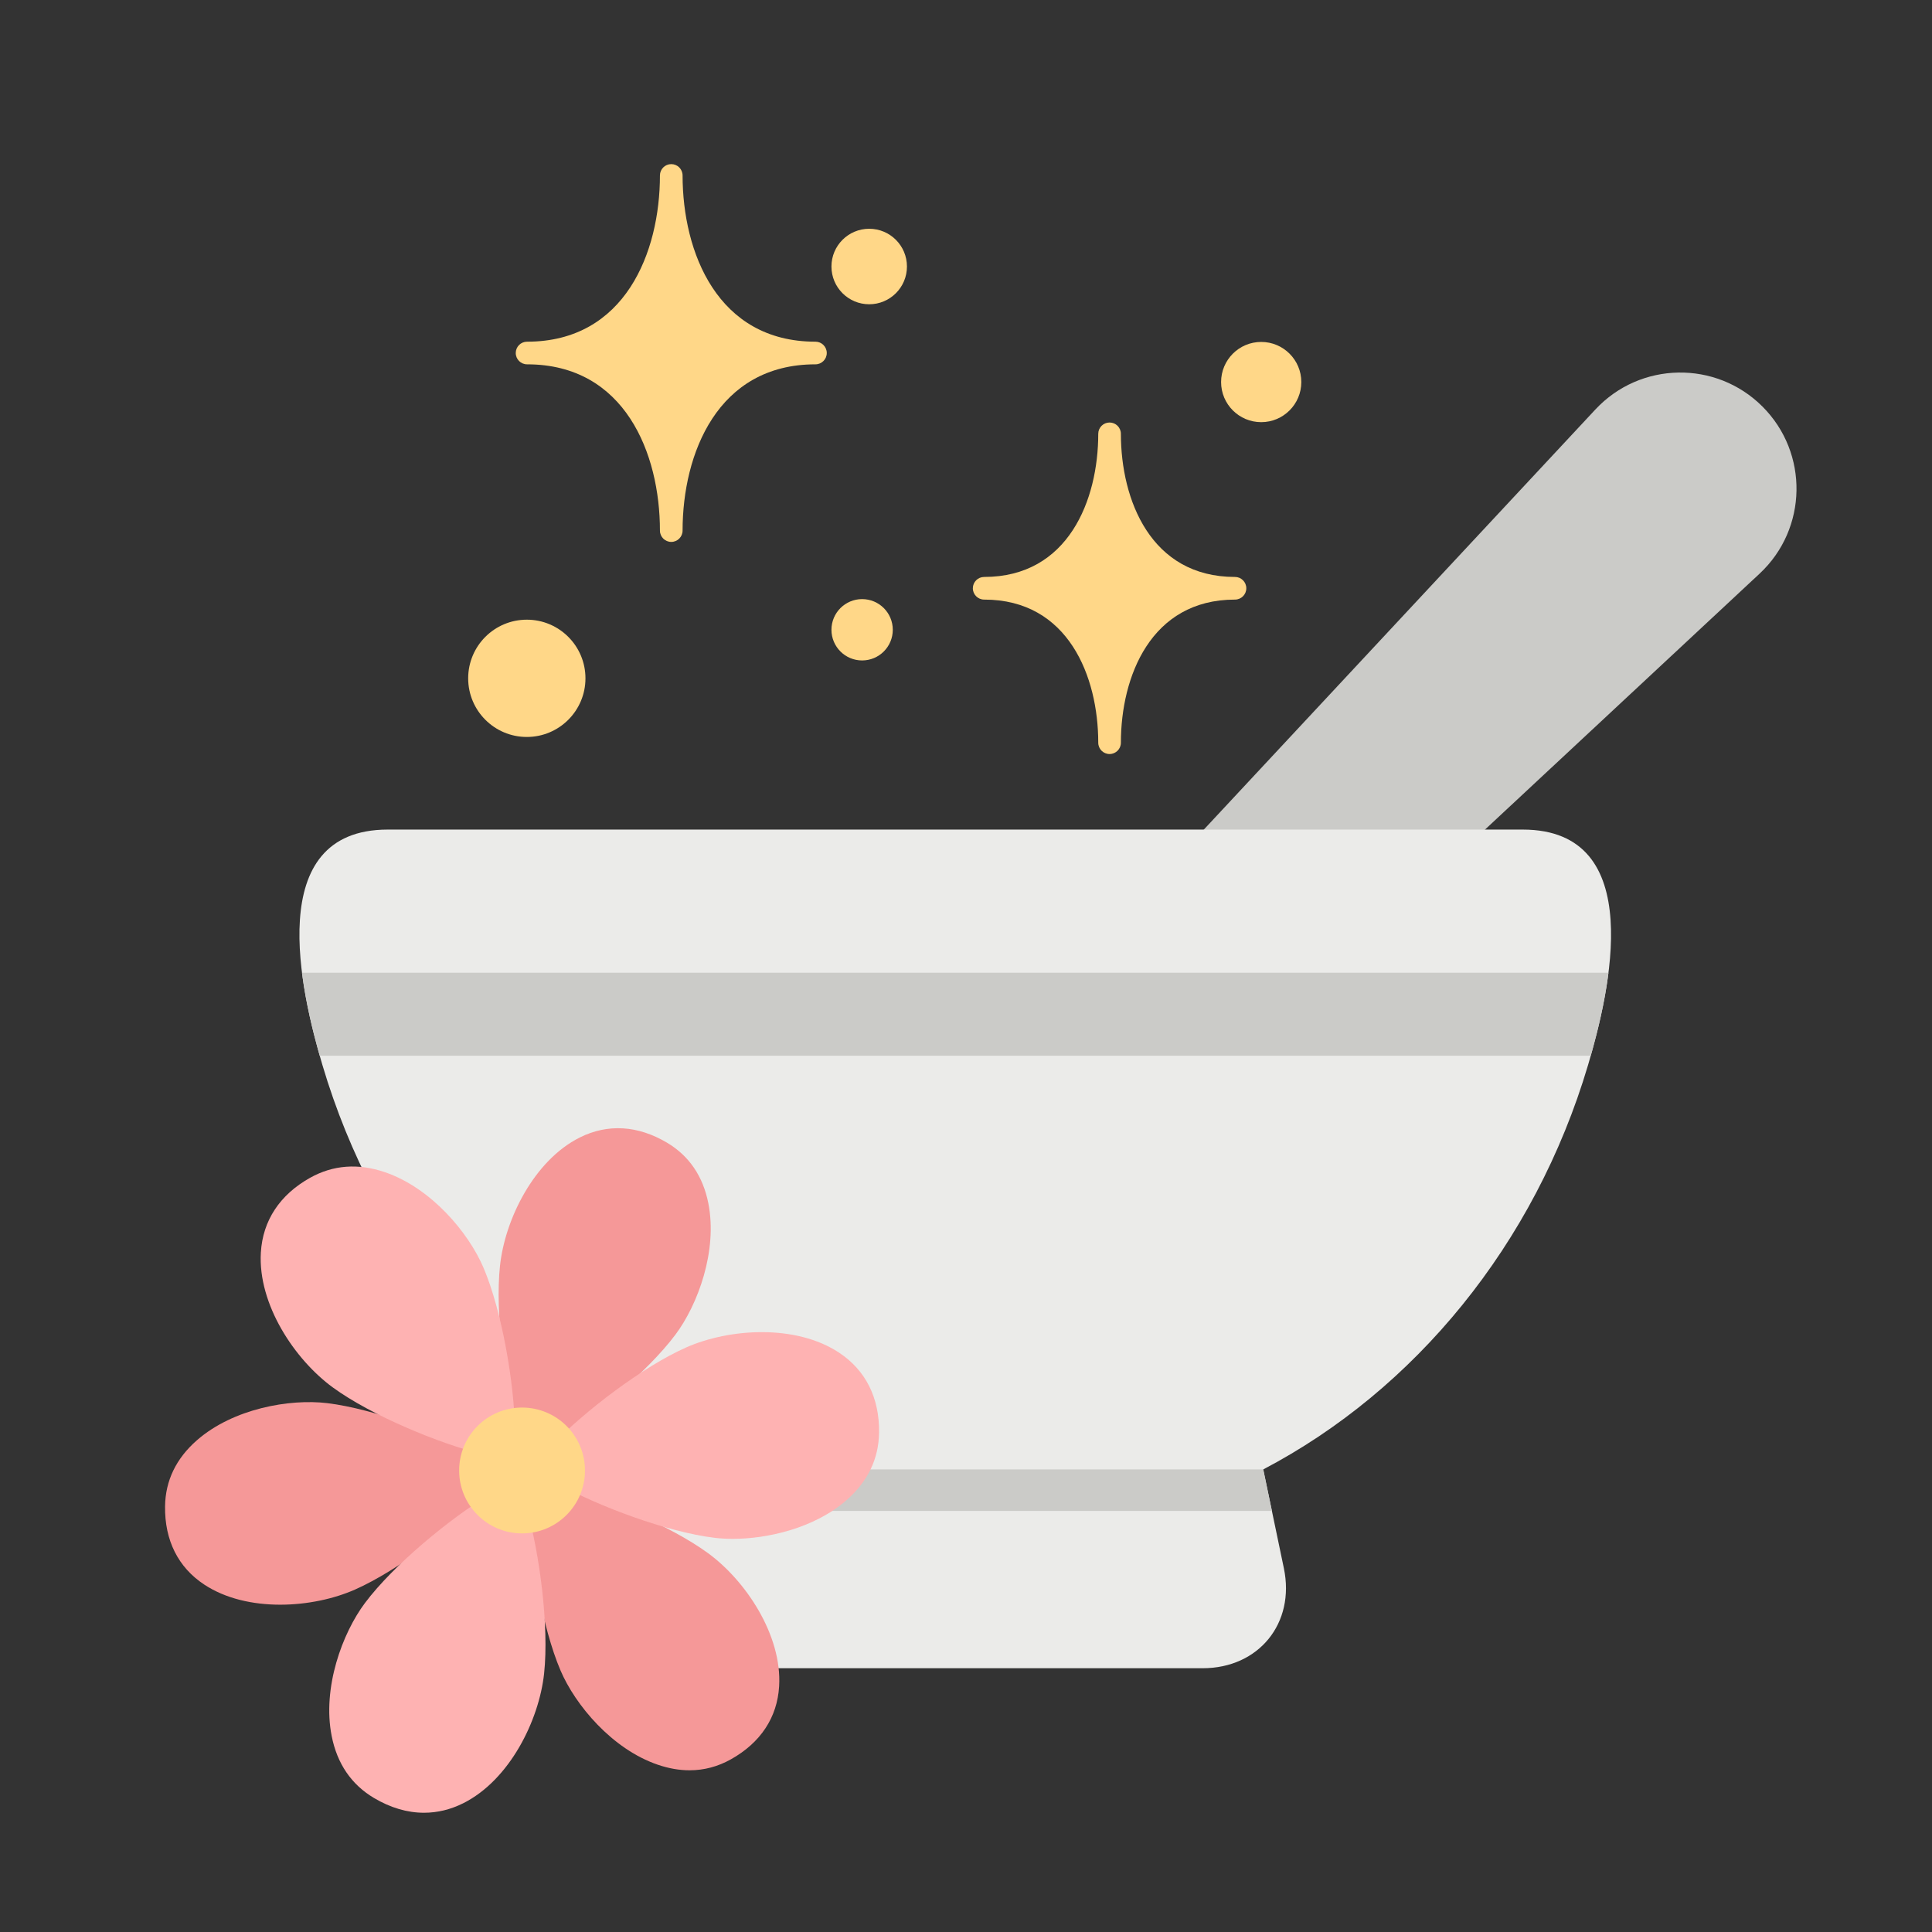
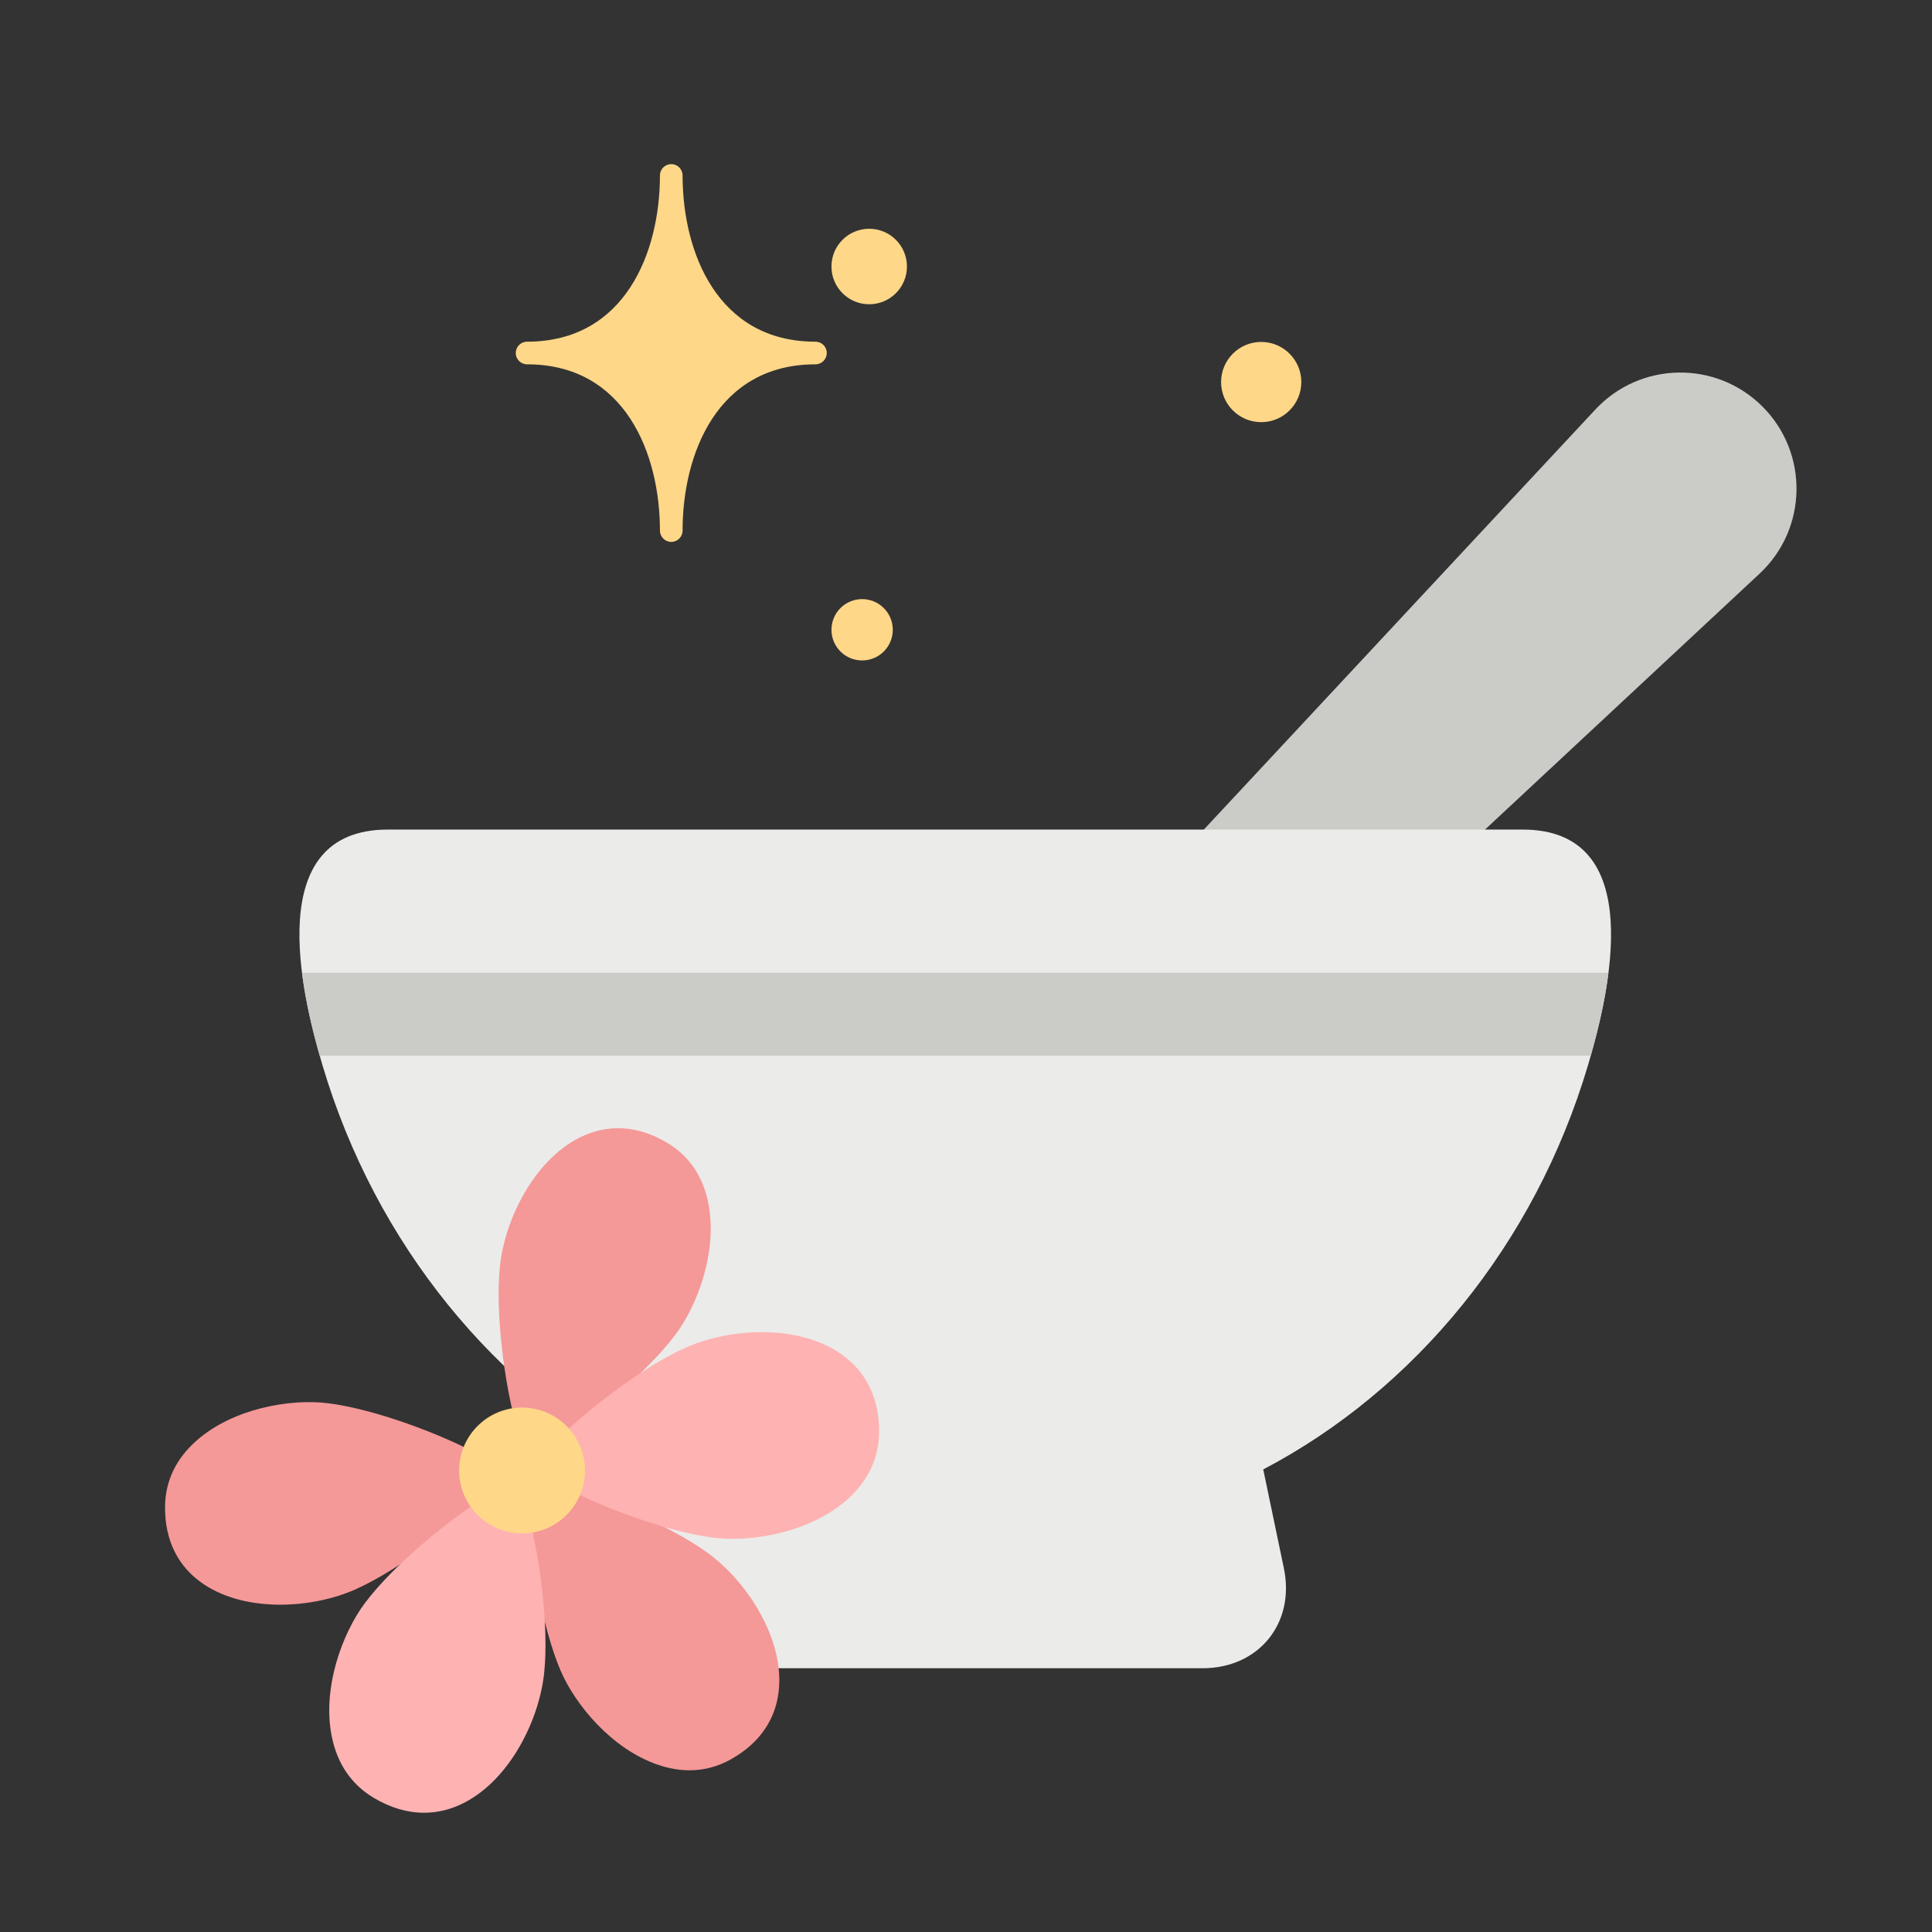
<svg xmlns="http://www.w3.org/2000/svg" enable-background="new 0 0 256 256" height="512" viewBox="0 0 256 256" width="512">
  <rect x="0" y="0" width="256" height="256" fill="#333333" stroke="none" />
  <g id="color">
    <g>
      <g>
        <g>
          <path d="m142.572 144.838c-4.505-4.505-4.632-11.768-.289-16.428l69.111-74.149c5.941-6.374 15.983-6.55 22.144-.389 6.161 6.161 5.985 16.203-.389 22.144l-74.149 69.111c-4.66 4.344-11.923 4.216-16.428-.289z" fill="#cbcbc8" />
        </g>
        <g>
          <g>
            <path d="m201.775 109.923c-.458 0-51.479 0-79.977 0-3.656 0-1.446 0-4.206 0-26.053 0-65.766 0-66.221 0-16.604.008-11.53 21.478-8.65 31.195 7.063 23.817 22.989 43.074 43.041 53.587l-2.734 13.096c-1.426 6.832 3.788 13.248 10.768 13.248h65.555c7.444 0 12.289-5.962 10.768-13.248l-2.734-13.096c20.051-10.513 35.978-29.77 43.041-53.587 2.88-9.717 7.953-31.187-8.651-31.195z" fill="#ebebe9" />
          </g>
          <g>
-             <path d="m167.385 194.706h-81.623l-1.148 5.5h83.919z" fill="#cbcbc8" />
-           </g>
+             </g>
        </g>
        <g>
          <g>
            <g>
              <g>
                <path d="m73.134 191.098c5.073-3.042 12.577-9.2 16.355-14.238 2.979-3.972 5.617-11.118 4.369-17.422-.71-3.587-2.551-6.287-5.471-8.023-3.868-2.301-7.867-2.539-11.563-.691-6.067 3.033-9.91 10.839-10.57 16.983-.673 6.261.617 15.883 2.253 21.568l.038.13 4.474 1.762z" fill="#f59898" />
              </g>
              <g>
                <path d="m93.816 205.798c-5.086-3.714-14.064-7.407-19.805-8.833l-.131-.033-3.763 2.994.002.135c.098 5.914 1.679 15.491 4.153 21.283 1.951 4.566 6.82 10.424 12.903 12.495 1.435.489 2.835.733 4.194.733 1.919 0 3.755-.487 5.49-1.459 3.926-2.199 6.132-5.542 6.38-9.669.406-6.771-4.432-14.003-9.423-17.646z" fill="#f59898" />
              </g>
              <g>
                <path d="m63.864 192.968c-5.171-2.872-14.255-6.292-20.508-7.045-4.933-.594-12.438.695-17.273 4.927-2.751 2.408-4.168 5.352-4.212 8.75-.059 4.499 1.734 8.082 5.184 10.359 2.85 1.883 6.466 2.671 10.076 2.671 3.558 0 7.111-.767 9.916-2.008 5.761-2.549 13.448-8.477 17.553-12.735l.094-.098-.711-4.756z" fill="#f59898" />
              </g>
            </g>
            <g>
              <g>
                <path d="m69.76 199.806-4.726-1.862-.232.14c-5.095 3.055-12.634 9.243-16.434 14.309-3.014 4.02-5.683 11.255-4.419 17.641.726 3.667 2.61 6.427 5.6 8.206 2.186 1.3 4.42 1.959 6.639 1.959 1.771 0 3.517-.423 5.188-1.259 6.156-3.077 10.053-10.982 10.721-17.199.676-6.295-.619-15.963-2.262-21.674z" fill="#feb2b2" />
              </g>
              <g>
-                 <path d="m64.001 192.72.262.065 3.975-3.162-.004-.271c-.098-5.939-1.687-15.562-4.174-21.386-1.975-4.621-6.907-10.55-13.068-12.648-3.538-1.205-6.871-.953-9.906.747-4.012 2.247-6.266 5.668-6.521 9.893-.412 6.869 4.484 14.197 9.534 17.884 5.114 3.734 14.136 7.446 19.902 8.878z" fill="#feb2b2" />
+                 <path d="m64.001 192.72.262.065 3.975-3.162-.004-.271z" fill="#feb2b2" />
              </g>
              <g>
                <path d="m111.175 179.229c-5.743-3.792-14.537-3.215-20.256-.685-5.789 2.561-13.515 8.518-17.64 12.796l-.188.195.751 5.023.236.132c5.194 2.885 14.324 6.321 20.609 7.078.763.092 1.58.138 2.428.138 4.445 0 10.736-1.348 15.058-5.132 2.813-2.462 4.262-5.474 4.307-8.953.061-4.597-1.773-8.26-5.305-10.592z" fill="#feb2b2" />
              </g>
            </g>
          </g>
          <g>
            <circle cx="69.176" cy="194.846" fill="#ffd788" r="8.337" />
          </g>
        </g>
        <g>
-           <circle cx="69.806" cy="89.881" fill="#ffd788" r="7.77" />
-         </g>
+           </g>
        <g>
          <circle cx="167.116" cy="50.623" fill="#ffd788" r="5.315" />
        </g>
        <g>
          <circle cx="115.173" cy="35.315" fill="#ffd788" r="5.002" />
        </g>
        <g>
          <circle cx="114.235" cy="83.449" fill="#ffd788" r="4.064" />
        </g>
        <g>
          <path d="m42.365 139.891h168.416c.872-3.065 1.846-6.997 2.349-11h-173.114c.503 4.002 1.477 7.935 2.349 11z" fill="#cbcbc8" />
        </g>
      </g>
      <g fill="#ffd788">
-         <path d="m163.642 76.449c-11.159 0-15.118-10.216-15.118-18.964 0-.829-.672-1.5-1.5-1.5s-1.5.671-1.5 1.5c0 8.749-3.959 18.964-15.117 18.964-.828 0-1.5.671-1.5 1.5s.672 1.5 1.5 1.5c11.158 0 15.117 10.216 15.117 18.965 0 .829.672 1.5 1.5 1.5s1.5-.671 1.5-1.5c0-8.749 3.959-18.965 15.118-18.965.828 0 1.5-.671 1.5-1.5s-.672-1.5-1.5-1.5z" />
        <path d="m108.051 45.275c-12.995 0-17.606-11.867-17.606-22.029 0-.829-.672-1.5-1.5-1.5s-1.5.671-1.5 1.5c0 10.162-4.611 22.029-17.606 22.029-.828 0-1.5.671-1.5 1.5s.672 1.5 1.5 1.5c12.995 0 17.606 11.867 17.606 22.03 0 .829.672 1.5 1.5 1.5s1.5-.671 1.5-1.5c0-10.163 4.611-22.03 17.606-22.03.828 0 1.5-.671 1.5-1.5s-.672-1.5-1.5-1.5z" />
      </g>
    </g>
  </g>
</svg>